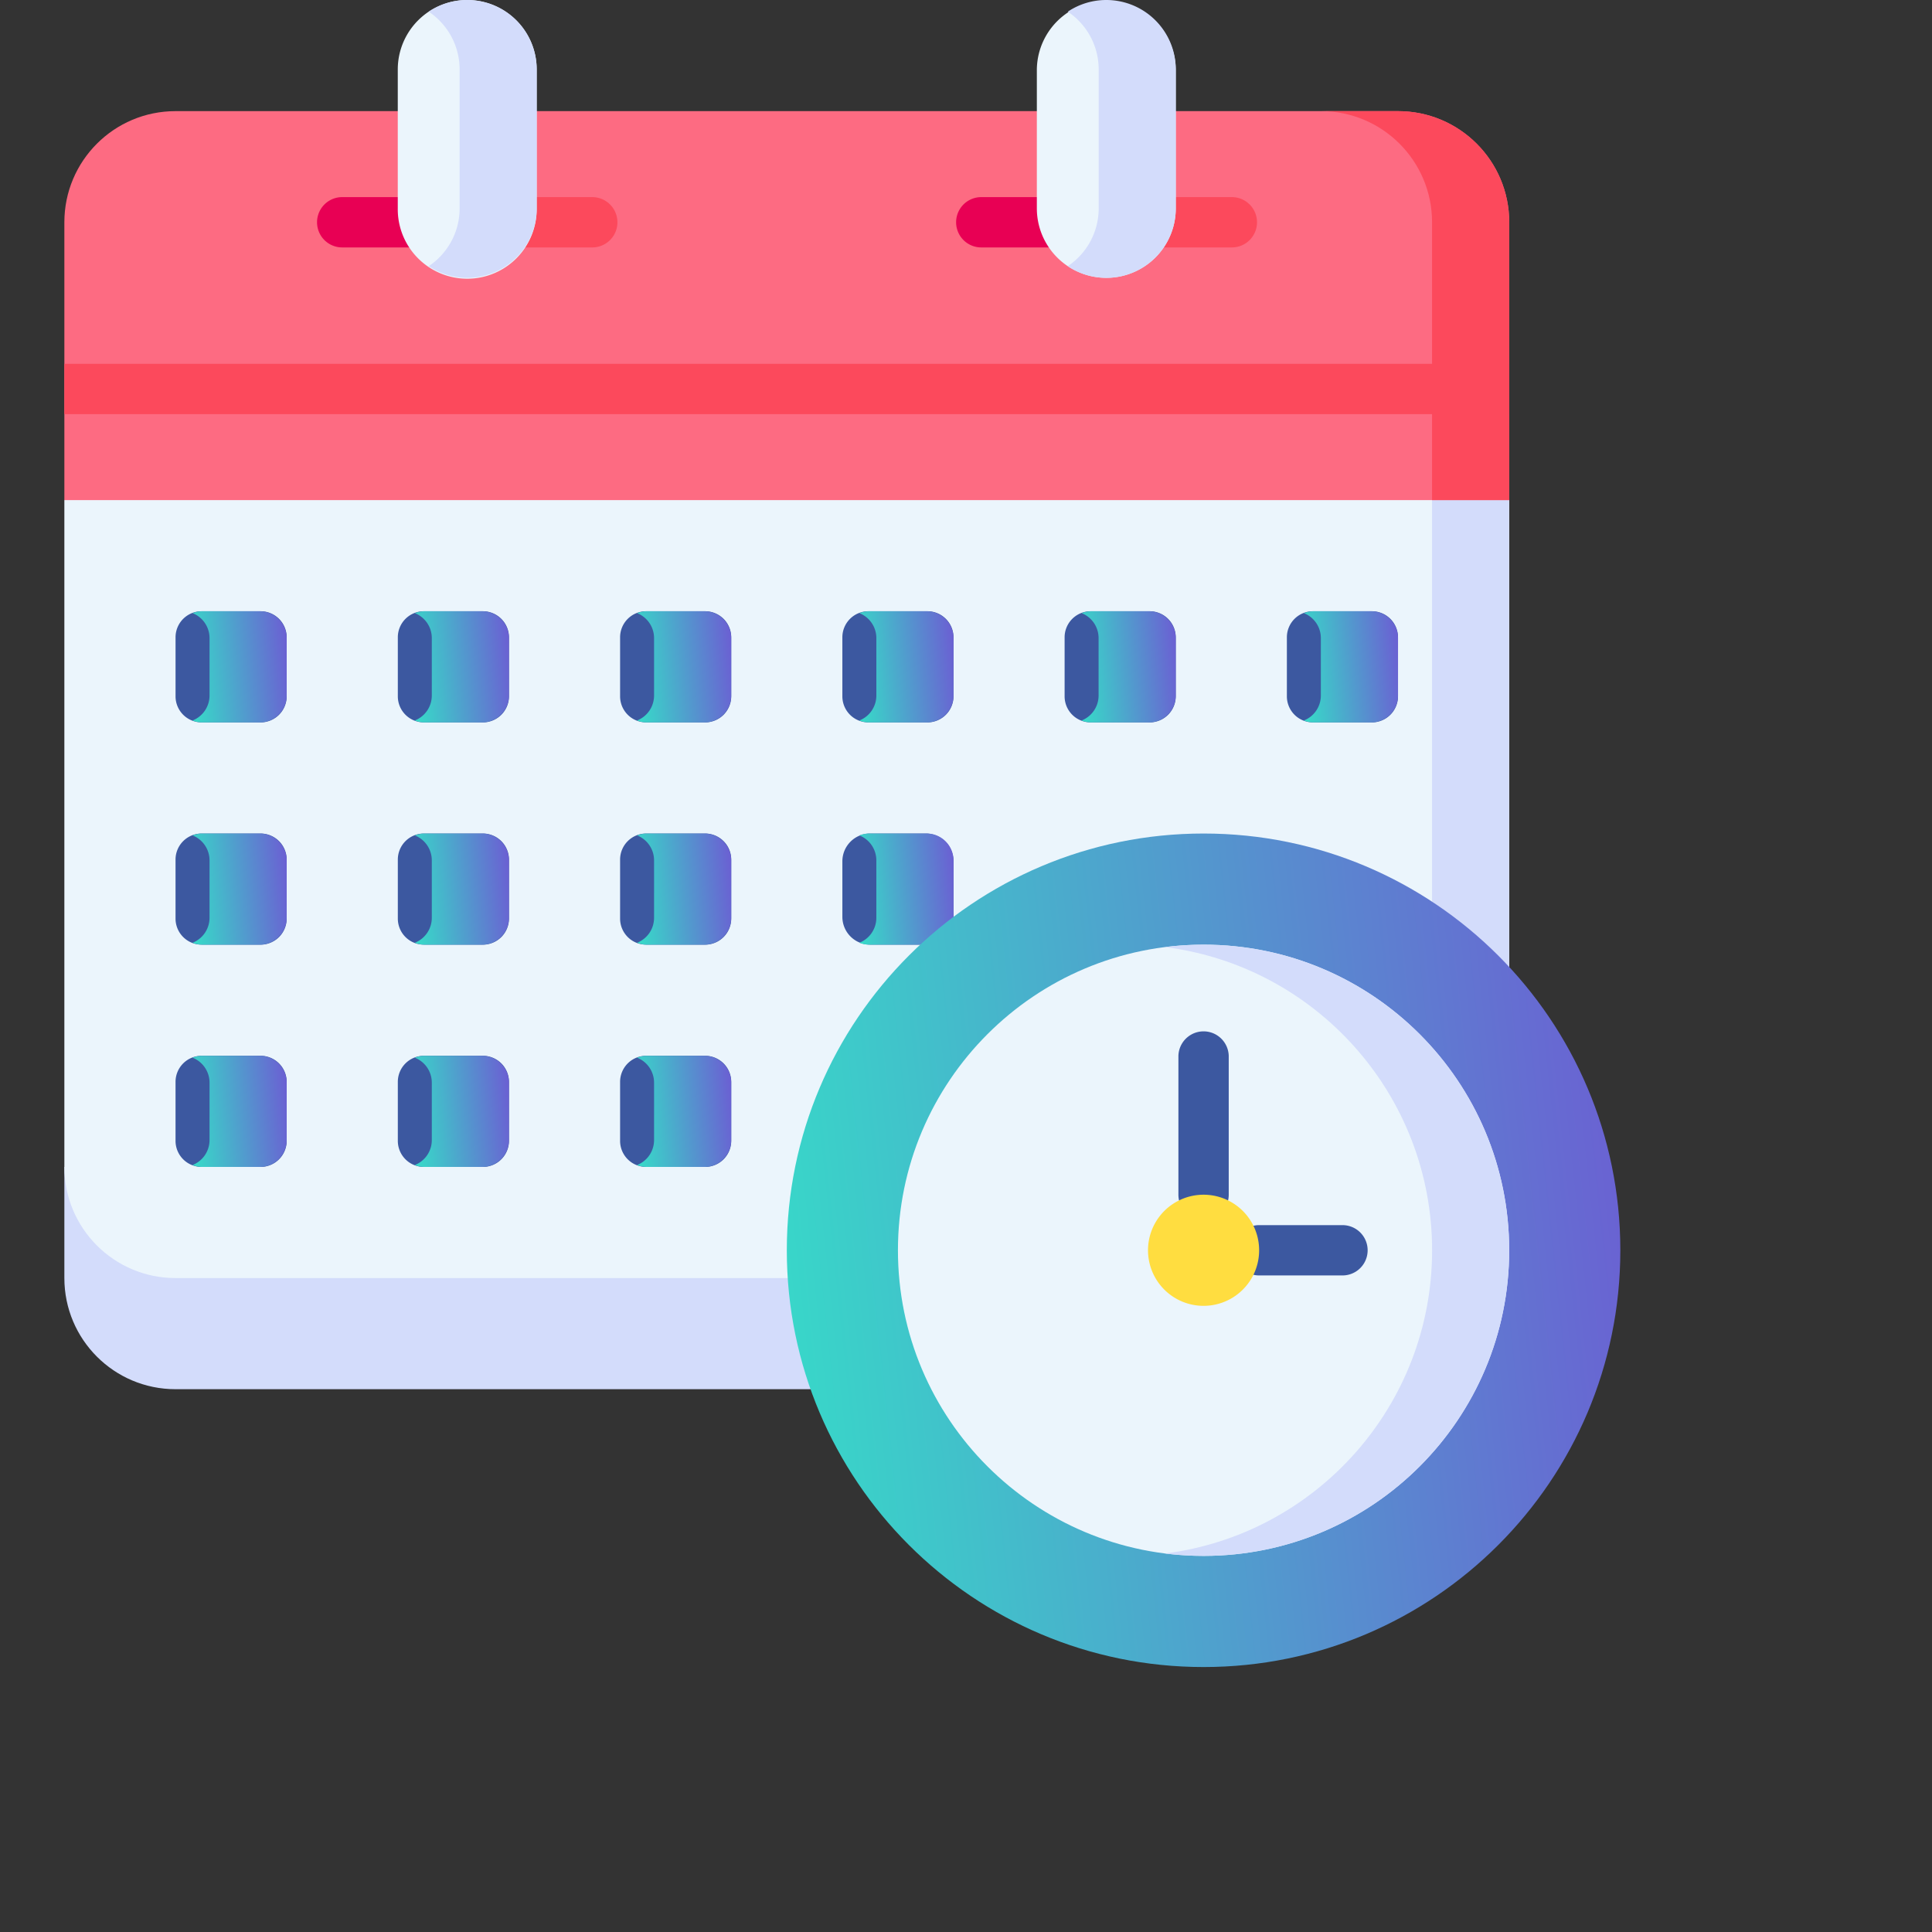
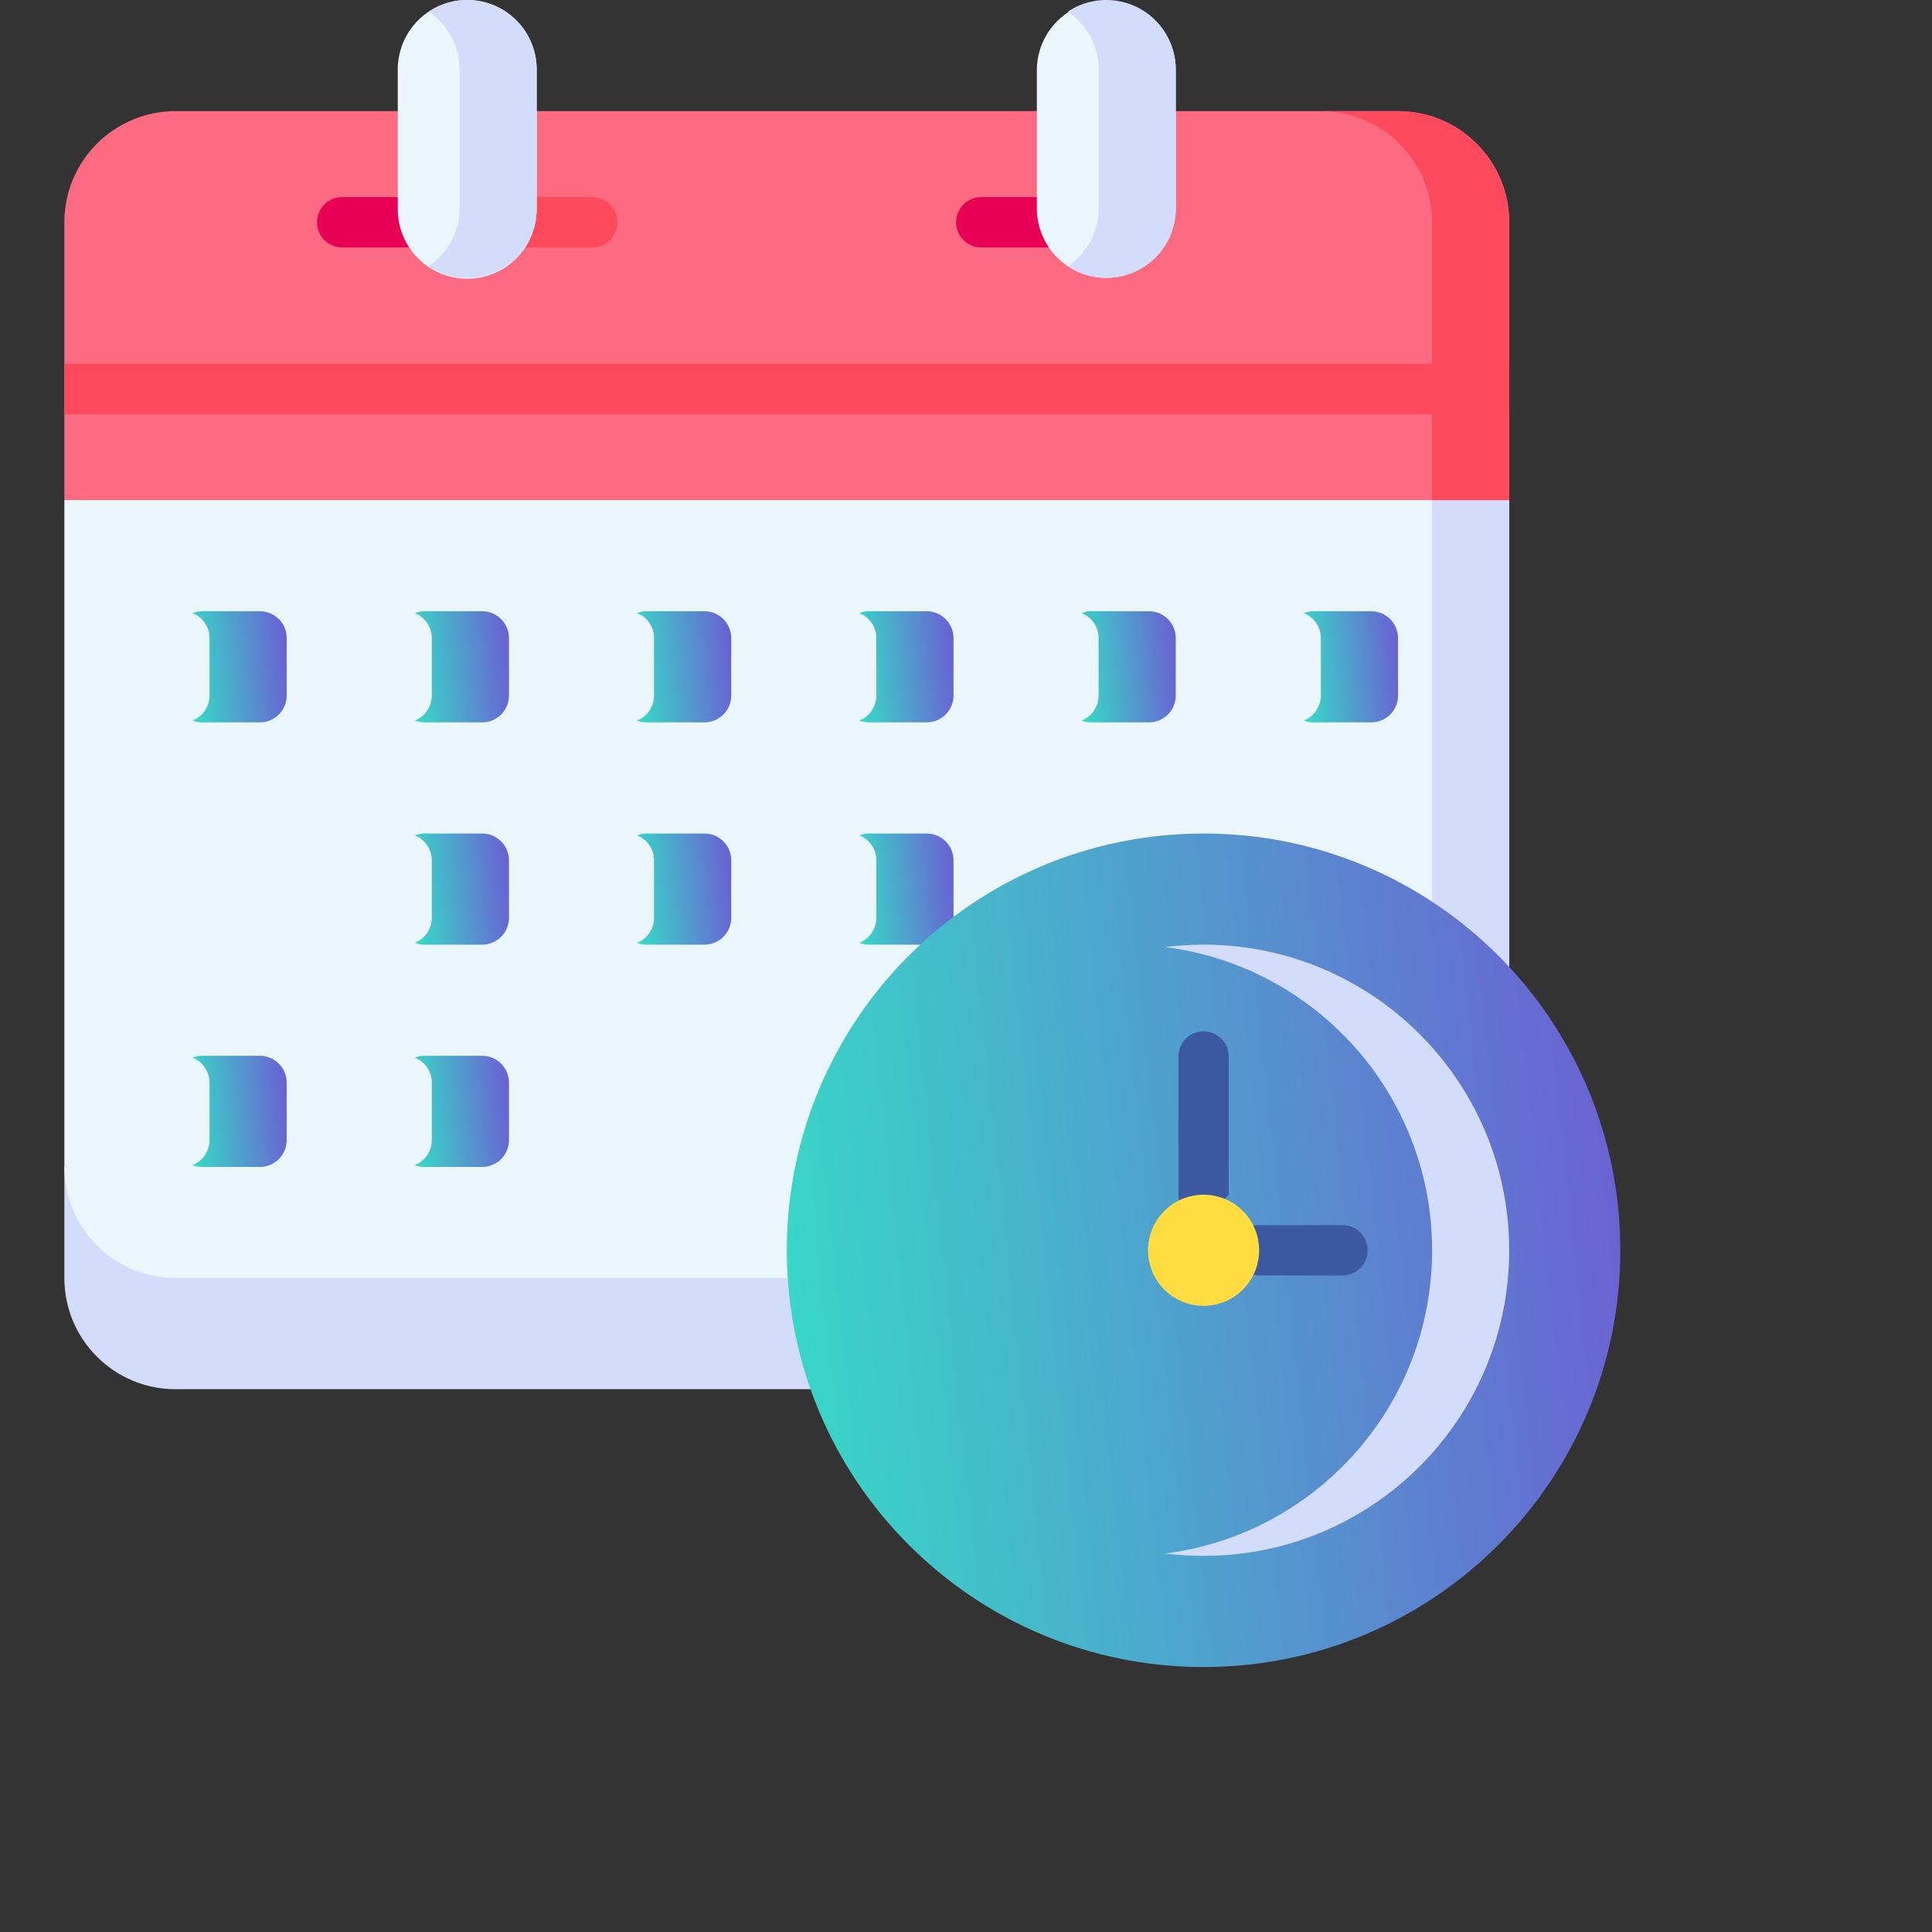
<svg xmlns="http://www.w3.org/2000/svg" width="175" height="175" fill="none">
  <rect width="100%" height="100%" fill="#333333" stroke="none" />
  <path d="M73.418 125.833H15.896c-5.56 0-10.066-4.507-10.066-10.066V105.7h77.257l-9.67 20.133Z" fill="#D3DCFB" />
  <path d="M136.706 45.3v70.466H15.896c-5.56 0-10.066-4.507-10.066-10.066V45.3l70.472-25.167L136.706 45.3Z" fill="#EBF5FC" />
-   <path d="M23.608 65.433H18.26a2.36 2.36 0 0 1-2.359-2.359v-5.348a2.36 2.36 0 0 1 2.36-2.36h5.347a2.36 2.36 0 0 1 2.36 2.36v5.348a2.36 2.36 0 0 1-2.36 2.36ZM43.743 65.433h-5.348a2.36 2.36 0 0 1-2.36-2.36v-5.347a2.36 2.36 0 0 1 2.36-2.36h5.348a2.36 2.36 0 0 1 2.36 2.36v5.348a2.36 2.36 0 0 1-2.36 2.36ZM63.875 65.433h-5.348a2.36 2.36 0 0 1-2.359-2.36v-5.347a2.36 2.36 0 0 1 2.36-2.36h5.347a2.36 2.36 0 0 1 2.36 2.36v5.348a2.36 2.36 0 0 1-2.36 2.36ZM84.01 65.433H78.66a2.36 2.36 0 0 1-2.359-2.36v-5.347a2.36 2.36 0 0 1 2.36-2.36h5.347a2.36 2.36 0 0 1 2.36 2.36v5.348a2.36 2.36 0 0 1-2.36 2.36ZM104.14 65.433h-5.348a2.36 2.36 0 0 1-2.36-2.36v-5.347a2.36 2.36 0 0 1 2.36-2.36h5.348a2.36 2.36 0 0 1 2.359 2.36v5.348a2.36 2.36 0 0 1-2.359 2.36ZM124.272 65.433h-5.348a2.36 2.36 0 0 1-2.359-2.36v-5.347a2.36 2.36 0 0 1 2.359-2.36h5.348a2.36 2.36 0 0 1 2.359 2.36v5.348a2.36 2.36 0 0 1-2.359 2.36ZM23.61 85.566H18.26a2.36 2.36 0 0 1-2.36-2.36V77.86a2.36 2.36 0 0 1 2.36-2.36h5.348a2.36 2.36 0 0 1 2.36 2.36v5.348a2.36 2.36 0 0 1-2.36 2.36ZM43.743 85.566h-5.348a2.36 2.36 0 0 1-2.36-2.36V77.86a2.36 2.36 0 0 1 2.36-2.36h5.348a2.36 2.36 0 0 1 2.36 2.36v5.348a2.36 2.36 0 0 1-2.36 2.36ZM63.875 85.566h-5.348a2.36 2.36 0 0 1-2.359-2.36V77.86a2.36 2.36 0 0 1 2.36-2.36h5.347a2.36 2.36 0 0 1 2.36 2.36v5.348a2.36 2.36 0 0 1-2.36 2.36ZM86.369 85.566v-7.55a2.516 2.516 0 0 0-2.517-2.516h-5.033a2.516 2.516 0 0 0-2.517 2.516v5.034a2.517 2.517 0 0 0 2.517 2.516h7.55ZM23.61 105.7H18.26a2.36 2.36 0 0 1-2.36-2.36v-5.347a2.36 2.36 0 0 1 2.36-2.36h5.348a2.36 2.36 0 0 1 2.36 2.36v5.347a2.36 2.36 0 0 1-2.36 2.36ZM43.743 105.7h-5.348a2.36 2.36 0 0 1-2.36-2.36v-5.347a2.36 2.36 0 0 1 2.36-2.36h5.348a2.36 2.36 0 0 1 2.36 2.36v5.347a2.36 2.36 0 0 1-2.36 2.36ZM63.875 105.7h-5.348a2.36 2.36 0 0 1-2.359-2.36v-5.347a2.36 2.36 0 0 1 2.36-2.36h5.347a2.36 2.36 0 0 1 2.36 2.36v5.347a2.36 2.36 0 0 1-2.36 2.36Z" fill="#3C58A0" />
  <path d="M124.201 55.367h-5.206a2.43 2.43 0 0 0-.891.17 2.43 2.43 0 0 1 1.539 2.26v5.205a2.43 2.43 0 0 1-1.539 2.26c.277.11.577.171.891.171h5.206a2.431 2.431 0 0 0 2.431-2.43v-5.206a2.432 2.432 0 0 0-2.431-2.43Z" fill="url(#a)" />
  <path d="M104.067 55.367h-5.205c-.315 0-.615.061-.891.17a2.43 2.43 0 0 1 1.539 2.26v5.205a2.43 2.43 0 0 1-1.54 2.26c.277.11.577.171.892.171h5.205a2.43 2.43 0 0 0 2.431-2.43v-5.206a2.43 2.43 0 0 0-2.431-2.43Z" fill="url(#b)" />
  <path d="M83.936 55.367h-5.205c-.315 0-.615.061-.891.17a2.43 2.43 0 0 1 1.54 2.26v5.205a2.43 2.43 0 0 1-1.54 2.26c.276.11.576.171.891.171h5.206a2.43 2.43 0 0 0 2.43-2.43v-5.206a2.431 2.431 0 0 0-2.43-2.43Z" fill="url(#c)" />
  <path d="M63.803 55.367h-5.206c-.315 0-.615.061-.89.17a2.43 2.43 0 0 1 1.538 2.26v5.205a2.43 2.43 0 0 1-1.539 2.26c.276.11.576.171.891.171h5.206a2.43 2.43 0 0 0 2.43-2.43v-5.206a2.43 2.43 0 0 0-2.43-2.43Z" fill="url(#d)" />
  <path d="M43.67 55.367h-5.205c-.315 0-.615.061-.891.17a2.43 2.43 0 0 1 1.539 2.26v5.205a2.43 2.43 0 0 1-1.54 2.26c.277.11.577.171.892.171h5.205a2.43 2.43 0 0 0 2.431-2.43v-5.206a2.43 2.43 0 0 0-2.43-2.43Z" fill="url(#e)" />
  <path d="M23.537 55.367H18.33c-.315 0-.615.061-.891.17a2.43 2.43 0 0 1 1.54 2.26v5.205a2.43 2.43 0 0 1-1.54 2.26c.276.11.576.171.891.171h5.206a2.43 2.43 0 0 0 2.43-2.43v-5.206a2.431 2.431 0 0 0-2.43-2.43Z" fill="url(#f)" />
-   <path d="M23.537 75.5H18.33c-.315 0-.615.062-.891.17a2.43 2.43 0 0 1 1.54 2.26v5.206a2.43 2.43 0 0 1-1.54 2.26c.276.109.576.17.891.17h5.206a2.43 2.43 0 0 0 2.43-2.43v-5.205a2.431 2.431 0 0 0-2.43-2.431Z" fill="url(#g)" />
  <path d="M23.537 95.633H18.33c-.315 0-.615.062-.891.171a2.43 2.43 0 0 1 1.54 2.26v5.206a2.428 2.428 0 0 1-1.54 2.259c.276.109.576.171.891.171h5.206a2.43 2.43 0 0 0 2.43-2.43v-5.206a2.43 2.43 0 0 0-2.43-2.43Z" fill="url(#h)" />
  <path d="M43.67 75.5h-5.205c-.315 0-.615.062-.891.17a2.43 2.43 0 0 1 1.539 2.26v5.206a2.43 2.43 0 0 1-1.54 2.26c.277.109.577.17.892.17h5.205a2.43 2.43 0 0 0 2.431-2.43v-5.205a2.43 2.43 0 0 0-2.43-2.431Z" fill="url(#i)" />
  <path d="M43.67 95.633h-5.205c-.315 0-.615.062-.891.171a2.43 2.43 0 0 1 1.539 2.26v5.206a2.429 2.429 0 0 1-1.54 2.259c.277.109.577.171.892.171h5.205a2.43 2.43 0 0 0 2.431-2.43v-5.206a2.43 2.43 0 0 0-2.43-2.43Z" fill="url(#j)" />
  <path d="M63.803 75.5h-5.206c-.315 0-.615.062-.89.17a2.43 2.43 0 0 1 1.538 2.26v5.206a2.43 2.43 0 0 1-1.539 2.26c.276.109.576.17.891.17h5.206a2.43 2.43 0 0 0 2.43-2.43v-5.205a2.43 2.43 0 0 0-2.43-2.431Z" fill="url(#k)" />
  <path d="M86.367 85.567V77.93a2.43 2.43 0 0 0-2.43-2.43H78.73c-.315 0-.615.062-.891.17a2.43 2.43 0 0 1 1.54 2.26v5.206a2.43 2.43 0 0 1-1.54 2.26c.276.109.576.17.891.17h7.636Z" fill="url(#l)" />
-   <path d="M63.803 95.633h-5.206c-.315 0-.615.062-.89.171a2.43 2.43 0 0 1 1.538 2.26v5.206a2.429 2.429 0 0 1-1.539 2.259c.276.109.576.171.891.171h5.206a2.43 2.43 0 0 0 2.43-2.43v-5.206a2.43 2.43 0 0 0-2.43-2.43Z" fill="url(#m)" />
  <path d="M129.714 42.387v73.38h6.993V45.301l-6.993-2.914Z" fill="#D3DCFB" />
  <path d="M136.706 45.3V20.133c0-5.56-4.507-10.066-10.066-10.066H15.896c-5.56 0-10.066 4.507-10.066 10.066V45.3h130.876Z" fill="#FD6B82" />
  <path d="M37.549 22.412h-6.553a2.278 2.278 0 1 1 0-4.557h6.553a2.278 2.278 0 1 1 0 4.557Z" fill="#E80054" />
  <path d="M53.647 22.412h-6.552a2.278 2.278 0 1 1 0-4.557h6.552a2.278 2.278 0 1 1 0 4.557Z" fill="#FC495C" />
  <path d="M95.435 22.412h-6.552a2.278 2.278 0 1 1 0-4.557h6.552a2.278 2.278 0 1 1 0 4.557Z" fill="#E80054" />
-   <path d="M111.533 22.412h-6.553a2.278 2.278 0 0 1 0-4.557h6.553a2.279 2.279 0 1 1 0 4.557Z" fill="#FC495C" />
  <path d="M48.613 18.875a6.292 6.292 0 1 1-12.583 0V6.292a6.291 6.291 0 1 1 12.583 0v12.583ZM106.501 18.875a6.292 6.292 0 0 1-12.584 0V6.292a6.292 6.292 0 0 1 12.583 0v12.583h.001Z" fill="#EBF5FC" />
  <path d="M100.209 0a6.26 6.26 0 0 0-3.49 1.058 6.284 6.284 0 0 1 2.8 5.234v12.583a6.285 6.285 0 0 1-2.8 5.234 6.292 6.292 0 0 0 9.783-5.233V6.291A6.292 6.292 0 0 0 100.208 0ZM42.322 0a6.26 6.26 0 0 0-3.49 1.058 6.284 6.284 0 0 1 2.8 5.234v12.583a6.285 6.285 0 0 1-2.8 5.234 6.292 6.292 0 0 0 9.782-5.233V6.291A6.291 6.291 0 0 0 42.321 0Z" fill="#D3DCFB" />
  <path d="M126.64 10.066h-6.99c5.559 0 10.066 4.507 10.066 10.067V45.3h6.99V20.133c0-5.56-4.507-10.066-10.066-10.066Z" fill="#FC495C" />
  <path d="M5.83 32.955h130.877v4.557H5.83v-4.557Z" fill="#FC495C" />
  <path d="M109.019 151c20.849 0 37.75-16.901 37.75-37.75s-16.901-37.75-37.75-37.75-37.75 16.901-37.75 37.75S88.17 151 109.019 151Z" fill="url(#n)" />
-   <path d="M109.019 140.933c15.289 0 27.683-12.394 27.683-27.683 0-15.29-12.394-27.683-27.683-27.683-15.29 0-27.684 12.394-27.684 27.683s12.395 27.683 27.684 27.683Z" fill="#EBF5FC" />
-   <path d="M109.019 110.495a2.278 2.278 0 0 1-2.279-2.278V95.633a2.28 2.28 0 0 1 4.558 0v12.584a2.279 2.279 0 0 1-2.279 2.278ZM121.602 115.529h-7.551a2.278 2.278 0 0 1 0-4.557h7.551a2.278 2.278 0 0 1 0 4.557Z" fill="#3C58A0" />
+   <path d="M109.019 110.495a2.278 2.278 0 0 1-2.279-2.278V95.633a2.28 2.28 0 0 1 4.558 0v12.584ZM121.602 115.529h-7.551a2.278 2.278 0 0 1 0-4.557h7.551a2.278 2.278 0 0 1 0 4.557Z" fill="#3C58A0" />
  <path d="M109.019 85.567c-1.183 0-2.348.074-3.492.218 13.641 1.717 24.192 13.359 24.192 27.465s-10.551 25.748-24.192 27.465c1.144.144 2.309.218 3.492.218 15.289 0 27.683-12.394 27.683-27.683 0-15.29-12.394-27.683-27.683-27.683Z" fill="#D3DCFB" />
  <path d="M109.019 118.283a5.033 5.033 0 1 0 0-10.066 5.033 5.033 0 0 0 0 10.066Z" fill="#FFDD40" />
  <defs>
    <linearGradient id="a" x1="126.632" y1="55.367" x2="117.264" y2="56.221" gradientUnits="userSpaceOnUse">
      <stop stop-color="#6C5DD3" />
      <stop offset="1" stop-color="#36DCC8" />
    </linearGradient>
    <linearGradient id="b" x1="106.498" y1="55.367" x2="97.13" y2="56.221" gradientUnits="userSpaceOnUse">
      <stop stop-color="#6C5DD3" />
      <stop offset="1" stop-color="#36DCC8" />
    </linearGradient>
    <linearGradient id="c" x1="86.367" y1="55.367" x2="76.999" y2="56.221" gradientUnits="userSpaceOnUse">
      <stop stop-color="#6C5DD3" />
      <stop offset="1" stop-color="#36DCC8" />
    </linearGradient>
    <linearGradient id="d" x1="66.233" y1="55.367" x2="56.865" y2="56.221" gradientUnits="userSpaceOnUse">
      <stop stop-color="#6C5DD3" />
      <stop offset="1" stop-color="#36DCC8" />
    </linearGradient>
    <linearGradient id="e" x1="46.101" y1="55.367" x2="36.733" y2="56.221" gradientUnits="userSpaceOnUse">
      <stop stop-color="#6C5DD3" />
      <stop offset="1" stop-color="#36DCC8" />
    </linearGradient>
    <linearGradient id="f" x1="25.967" y1="55.367" x2="16.599" y2="56.221" gradientUnits="userSpaceOnUse">
      <stop stop-color="#6C5DD3" />
      <stop offset="1" stop-color="#36DCC8" />
    </linearGradient>
    <linearGradient id="g" x1="25.967" y1="75.5" x2="16.599" y2="76.355" gradientUnits="userSpaceOnUse">
      <stop stop-color="#6C5DD3" />
      <stop offset="1" stop-color="#36DCC8" />
    </linearGradient>
    <linearGradient id="h" x1="25.967" y1="95.633" x2="16.599" y2="96.488" gradientUnits="userSpaceOnUse">
      <stop stop-color="#6C5DD3" />
      <stop offset="1" stop-color="#36DCC8" />
    </linearGradient>
    <linearGradient id="i" x1="46.101" y1="75.5" x2="36.733" y2="76.355" gradientUnits="userSpaceOnUse">
      <stop stop-color="#6C5DD3" />
      <stop offset="1" stop-color="#36DCC8" />
    </linearGradient>
    <linearGradient id="j" x1="46.101" y1="95.633" x2="36.733" y2="96.488" gradientUnits="userSpaceOnUse">
      <stop stop-color="#6C5DD3" />
      <stop offset="1" stop-color="#36DCC8" />
    </linearGradient>
    <linearGradient id="k" x1="66.233" y1="75.5" x2="56.865" y2="76.355" gradientUnits="userSpaceOnUse">
      <stop stop-color="#6C5DD3" />
      <stop offset="1" stop-color="#36DCC8" />
    </linearGradient>
    <linearGradient id="l" x1="86.367" y1="75.5" x2="76.999" y2="76.355" gradientUnits="userSpaceOnUse">
      <stop stop-color="#6C5DD3" />
      <stop offset="1" stop-color="#36DCC8" />
    </linearGradient>
    <linearGradient id="m" x1="66.233" y1="95.633" x2="56.865" y2="96.488" gradientUnits="userSpaceOnUse">
      <stop stop-color="#6C5DD3" />
      <stop offset="1" stop-color="#36DCC8" />
    </linearGradient>
    <linearGradient id="n" x1="146.769" y1="75.5" x2="64.096" y2="84.406" gradientUnits="userSpaceOnUse">
      <stop stop-color="#6C5DD3" />
      <stop offset="1" stop-color="#36DCC8" />
    </linearGradient>
  </defs>
</svg>